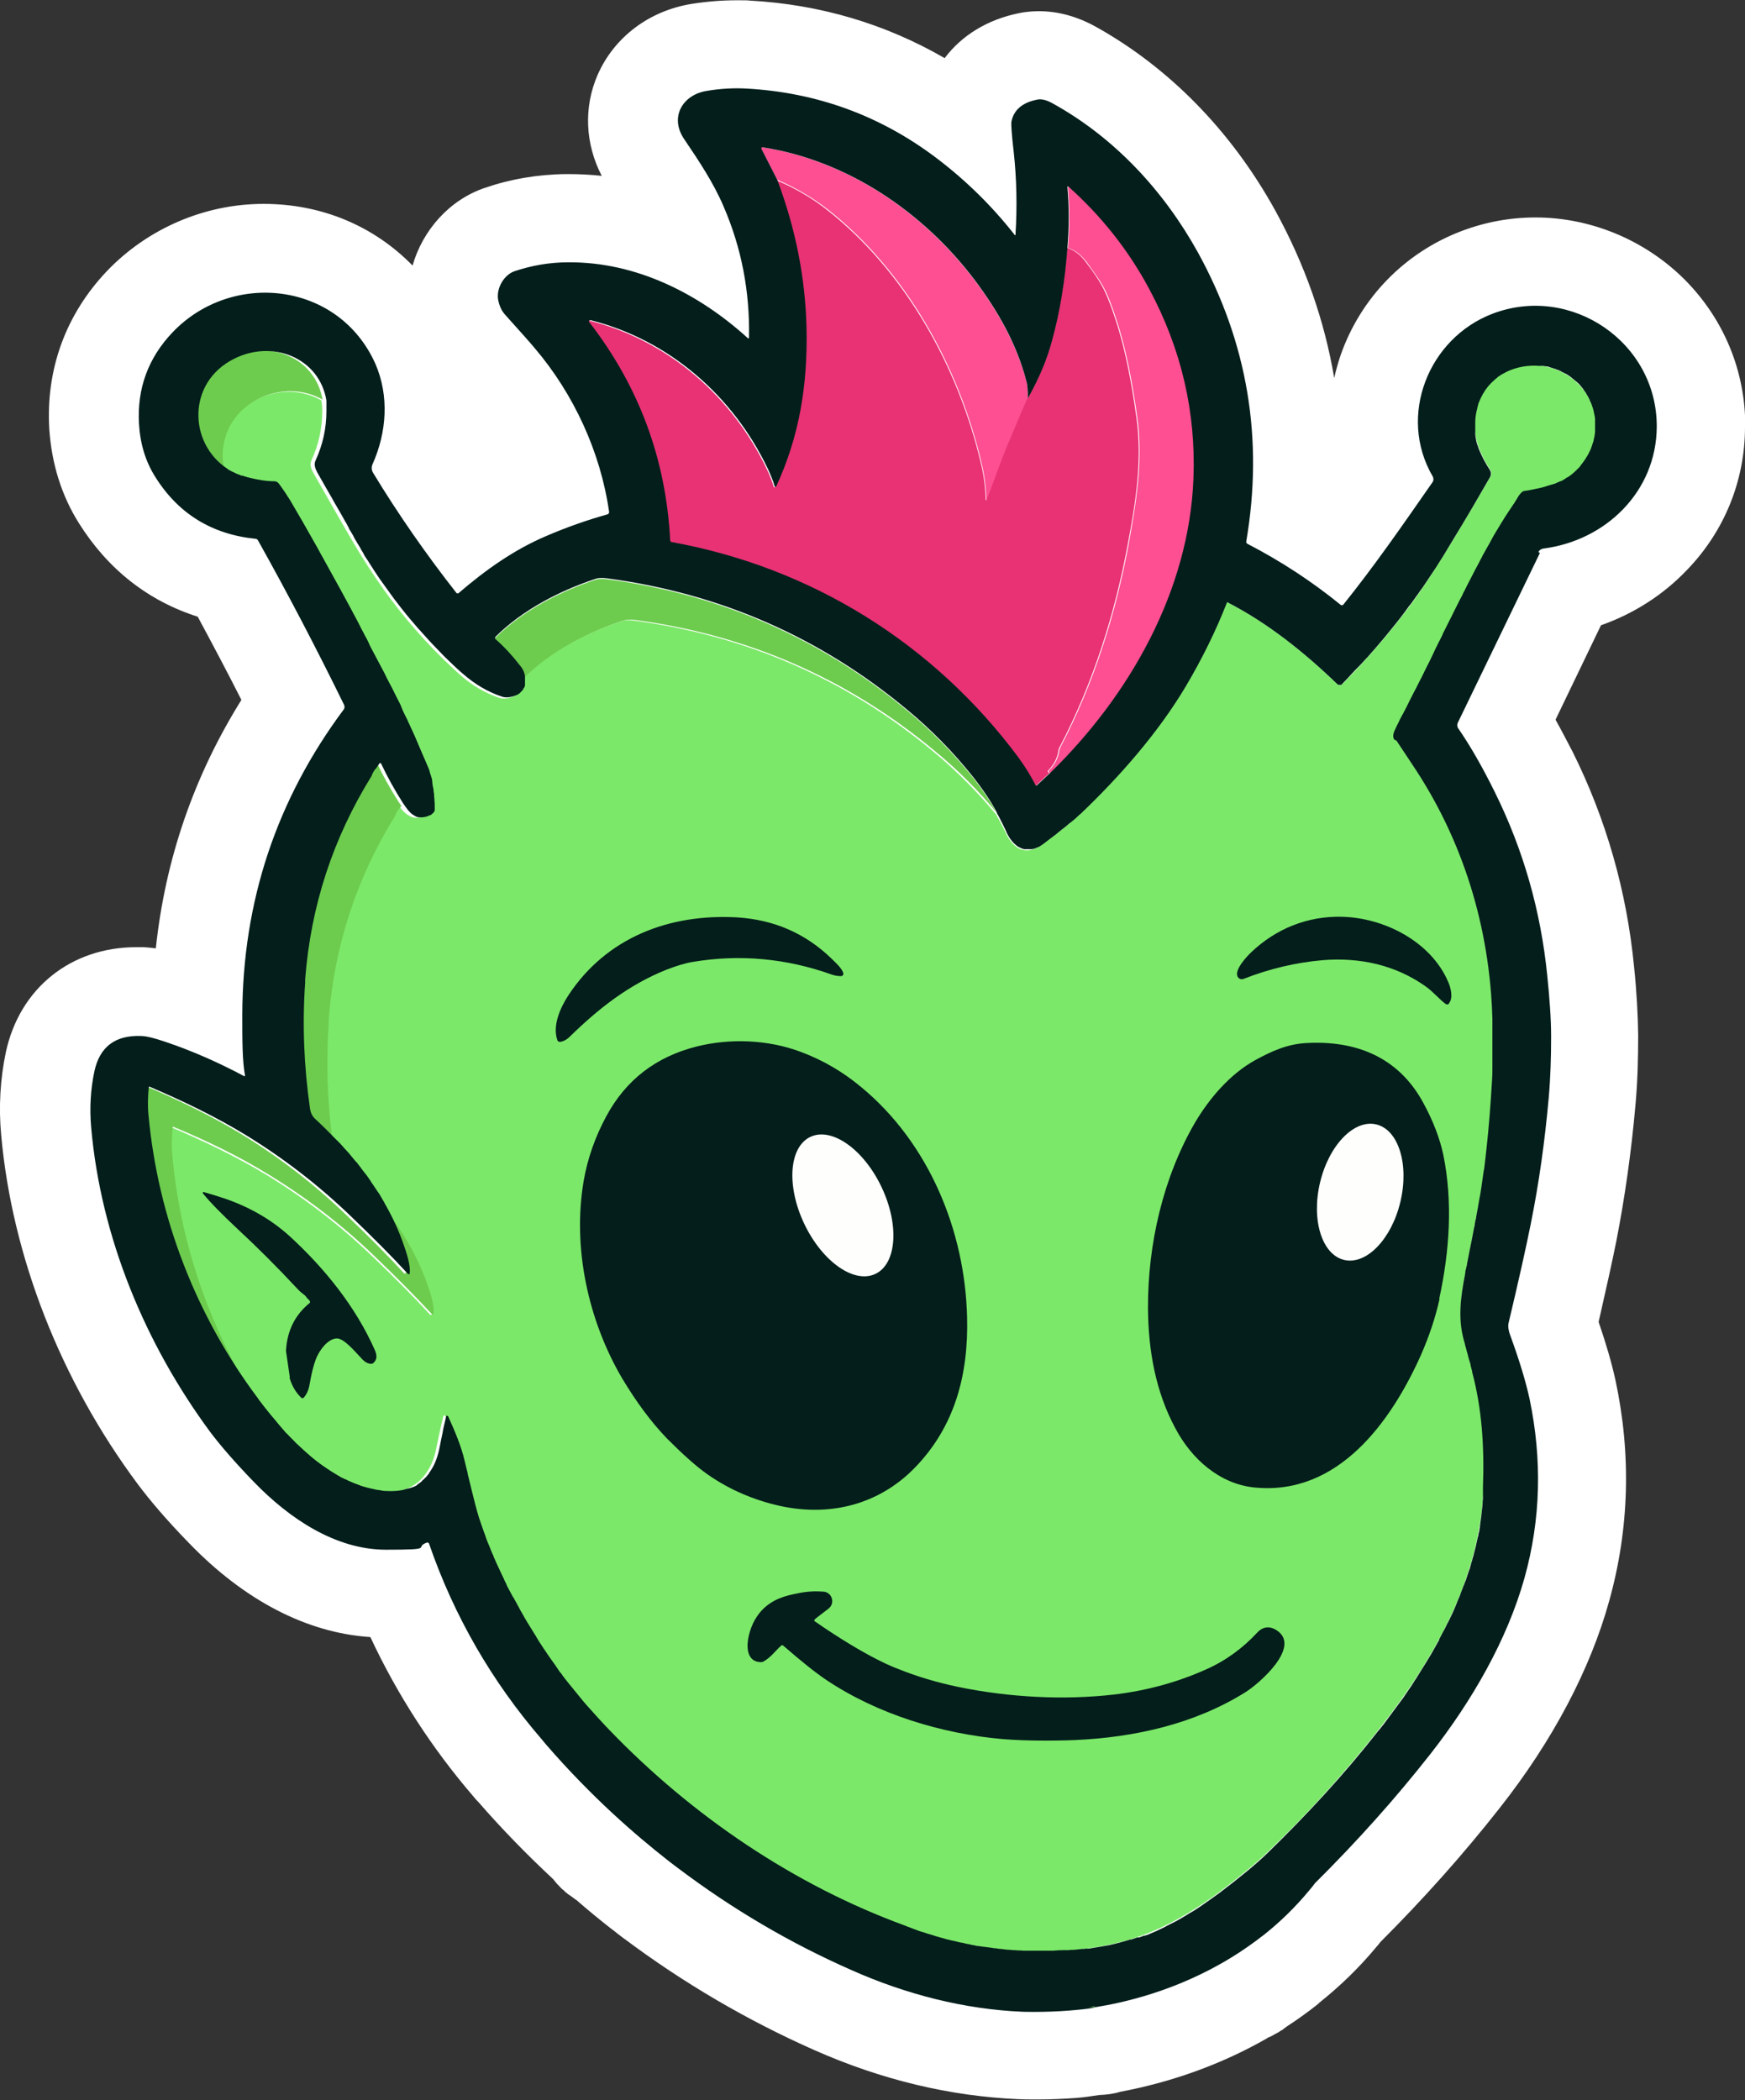
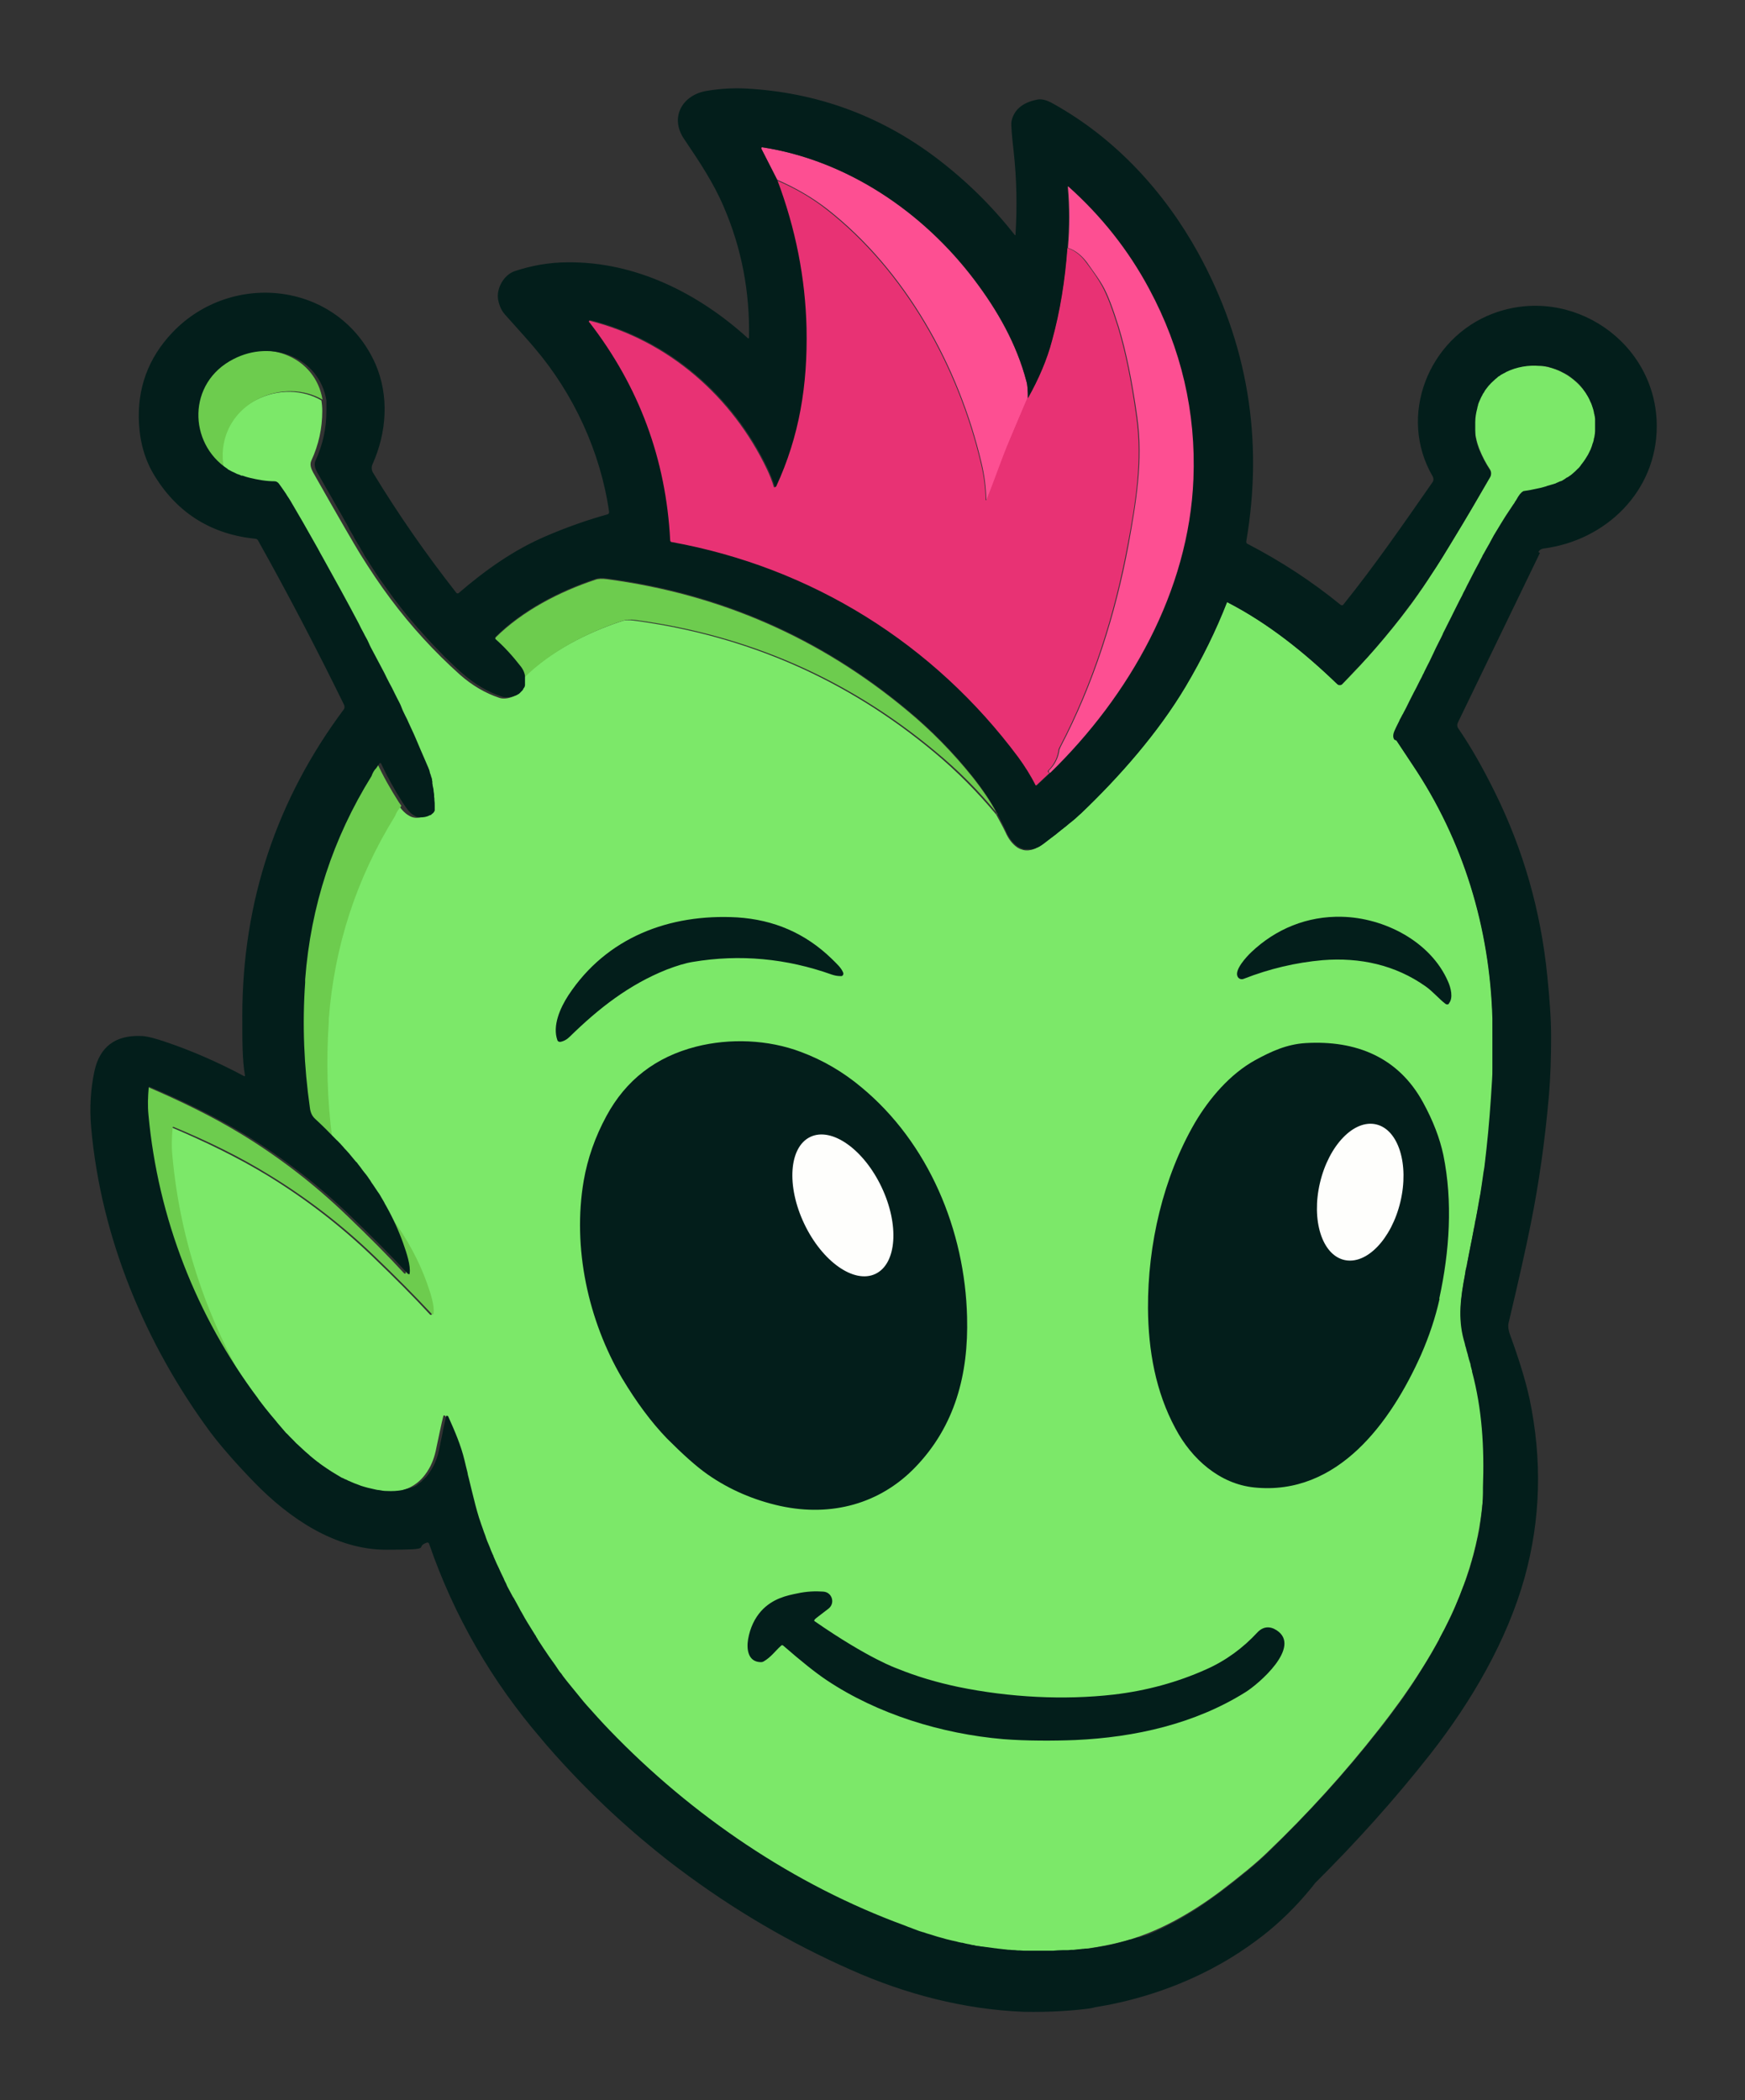
<svg xmlns="http://www.w3.org/2000/svg" id="Layer_2" version="1.1" viewBox="0 0 591.3 711.7">
  <rect x="0" y="0" width="591.3" height="711.7" fill="#333333" stroke="none" />
  <defs>
    <style>
      .st0 {
        fill: #6dcc4e;
      }

      .st1 {
        fill: #58ff00;
      }

      .st2 {
        fill: #e83274;
      }

      .st3 {
        fill: #fff;
      }

      .st4 {
        fill: none;
      }

      .st5 {
        fill: #fefefc;
      }

      .st6 {
        fill: #fd4f92;
      }

      .st7 {
        fill: #031e1b;
      }

      .st8 {
        fill: #999;
      }

      .st9 {
        fill: #7ce869;
      }
    </style>
  </defs>
  <g id="Layer_1-2">
    <g>
-       <path class="st3" d="M591.3,144.7c0,18.2-7,35.4-19.7,48.5-8,8.4-18,14.8-29.1,18.7l-15.4,32c1.9,3.4,3.8,7.1,5.8,10.9,11.3,22.7,18.3,47.1,20.8,72.7.9,8.6,1.3,16.4,1.4,23.3,0,7.9-.2,15.8-.9,23.5-1.4,15.9-3.6,31.5-6.5,46.3-1.4,7-3.4,16-6,27.4,2.5,7.3,4.4,13.8,5.7,19.7,5.4,25.2,4.7,50.4-2.1,74.8-6.4,23.2-19.2,47.5-37.1,70.2-12.4,15.8-26,31-40.4,45.4-.5.6-.9,1.2-1.4,1.7-5.7,6.9-12.2,13.2-19.2,18.8-.1,0-.2.2-.3.3,0,0,0,0,0,0,0,0,0,0,0,0,0,0-.1.1-.2.2-3.4,2.7-7,5.3-10.7,7.7t0,0c-.4.3-.8.6-1.2.9-.2.2-.5.4-.8.5-.2.1-.4.3-.6.4-.2.2-.5.3-.7.4-.1,0-.2.2-.4.2-.4.2-.8.5-1.2.7-.4.2-.8.4-1.3.6-.2,0-.4.2-.5.3,0,0,0,0,0,0-15,8.6-32,14.8-49.7,18.1-2.2.7-4.6,1-7.1,1.1-2.6.4-5.3.8-7.9,1-4.2.3-8.5.5-12.7.5s-4.5,0-6.7-.1c0,0-.1,0-.2,0-23-1-46.2-6.5-69-16.6-22.8-10.1-44.5-22.8-64.5-37.8,0,0-.2-.1-.3-.2-1.3-1-2.5-1.9-3.6-2.8l-.3-.2c-4.1-3.2-8.1-6.5-12-9.9t0,0c-.2-.1-.3-.2-.5-.3,0,0-.2-.1-.2-.2,0,0,0,0,0,0-.2-.1-.5-.3-.7-.5,0,0,0,0,0,0,0,0-.2-.1-.3-.2-.3-.2-.7-.5-1-.7-.3-.2-.6-.5-.9-.7,0,0-.1-.1-.2-.2-.2-.2-.4-.3-.5-.5,0,0-.2-.2-.3-.2-.1-.1-.3-.2-.4-.4-.2-.1-.4-.3-.5-.5,0,0-.1-.1-.2-.2-.3-.3-.5-.5-.8-.8-.2-.2-.3-.4-.5-.6-.3-.4-.6-.7-.9-1.1-8.8-8.2-17.3-16.9-25.3-26.1,0,0-.3-.3-.3-.3-.5-.5-.9-1-1.4-1.6-14.1-16.4-25.8-34.5-34.9-54-21.5-1.4-42.7-12.4-61.5-31.9-7.5-7.7-13.1-14.3-17.3-19.9C20.5,467.8,4.1,425.8.4,384.7c-.9-9.7-.3-19.2,1.6-28.2,4.7-21.6,22-35.5,44.2-35.5s1.2,0,1.8,0c1.6,0,3.1.2,4.8.4,3.2-30.2,12.9-58.4,29-84.2-4.8-9.5-9.8-18.9-14.8-28.2-16.7-5.3-30.4-16-40.2-31.6-6-9.5-9.3-20.3-10.1-32-1.2-20.3,5.6-38.9,19.6-53.6,13.8-14.4,33.1-22.7,53-22.7s37.5,7.6,50.5,20.9c3.4-11.9,12.4-22.2,24.4-26.3,8.7-3,18-4.6,27.6-4.7h.9c3.7,0,7.5.2,11.2.6-5.6-10.8-6.2-23.2-1.4-34.2,5.6-12.8,17.5-21.8,32-24.1,5.1-.8,10.2-1.2,15-1.2s3,0,4.5.1c23.9,1.3,46,7.9,66.1,19.5,5.8-7.7,14.4-13,25-15.2,2.3-.5,4.7-.7,7-.7,6.5,0,12.9,1.8,19.1,5.2,25,13.9,46.1,35.5,60.9,62.3,10,18.2,16.7,37.2,20,56.8.6-2.6,1.3-5.2,2.2-7.8,6.8-19.4,21.7-34.6,40.7-41.9,8.1-3.1,16.6-4.7,25.3-4.7,18.8,0,37.2,7.7,50.6,21.1,13.3,13.4,20.6,31.1,20.5,50Z" />
      <path class="st6" d="M348.2,135c-1.9,4.6-3.9,9.1-5.8,13.7-2.9,6.9-5.1,13.8-8,20.6,0,0-.1,0-.2,0,0,0,0,0,0-.1-.1-4.1-.6-8.2-1.6-12.3-7.7-32.8-25.7-65.2-52.2-86-4.9-3.8-10.6-7.2-17.1-10l-5.4-10.6c0-.1,0-.3.1-.4,0,0,.1,0,.2,0,28.7,4.4,54.5,21.9,71.9,44.9,7.9,10.4,14.3,21.7,17.7,34.4.4,1.3.5,3.3.5,5.8h0Z" />
      <path class="st9" d="M537.1,157.6c-4.8,6.2-12,8.1-19.7,9.3-1.4.2-2.3,2.2-3.2,3.6,0,.1-.2.2-.2.4-5.8,8.4-12.8,20.9-20.9,37.3-1.9,3.9-3.7,7.4-5.3,10.8-7.1,14.3-11.9,23.9-14.4,28.8-.7,1.3-.7,2.4-.1,3.2,1.9,2.9,3.7,5.6,5.5,8.3,17.1,25.5,26.1,55,27,85.9.2,9.3.2,16.1,0,20.6-.9,16.9-2.6,31.3-4.9,43.2-.3,1.6-.6,3.2-.9,4.6-1.8,9.4-3,15.4-3.5,18.1-1.5,7.9-2.4,14.7-.4,22.1.2.9.5,1.7.7,2.5,1.4,5,2.1,7.8,2.2,8.1,3.4,12.7,4.2,25.7,3.7,39.3-1,31.1-16.6,58.4-35.5,82.4-11.6,14.8-24.1,28.6-37.6,41.5-3.9,3.8-9.3,8.2-16,13.3-9.6,7.2-20.9,13.8-32.5,16.9-17.3,4.7-35.6,4.4-53,1.2-6.6-1.2-13.9-3.3-21.9-6.2-37.8-13.8-72.4-37.4-100.2-66.3-6-6.2-11.5-12.7-16.6-19.5-8.8-11.7-16.1-24.1-21.9-37.3-3.4-7.7-5.8-14.3-7.2-19.6-.9-3.4-1.6-6.5-2.3-9.2-.6-2.2-1-4.2-1.5-6.1-1.2-5-3.2-9.7-5.5-14.8-.1-.2-.3-.3-.5-.3-.2,0-.3.1-.3.3-.7,2.8-1.4,6.3-2.3,10.5-.6,3.2-1.6,5.9-3,8-.1.2-.2.4-.4.6-5.4,8.1-15.6,7.7-23.9,4.8-1.5-.5-2.9-1.1-4.2-1.8-11.4-5.5-20.6-14.9-28.5-24.9-.8-1-1.6-2.1-2.4-3.2-15.4-24.8-25-53-27.7-82.3-.3-3-.2-6.1.1-9.4,0,0,0,0,0-.1h0s0,0,0,0c0,0,0,0,.1-.1,0,0,0,0,0,0,0,0,0,0,.1,0h0s0,0,.1,0c11.3,4.8,22.5,10.2,32.8,16.5,12.7,7.8,24.5,16.9,35.4,27.4,7.4,7.1,13.9,13.6,19.4,19.6,0,0,0,0,.1,0,0,0,0,0,.1,0h0s0,0,.2,0h0s0,0,.1,0c0,0,0,0,0,0,0,0,0,0,0,0,0,0,0-.1,0-.2.4-2.7-1-6.9-2.2-10.3-2.7-7.6-6.6-15-11.9-22.1-1.1-1.4-2.1-2.8-3.2-4.2-1.8-3.2-3.9-6.4-6.2-9.6-3.3-4.5-6.9-8.8-10.8-12.9-1.7-13.1-2.1-26.2-1.2-39.5,0-.4,0-.8,0-1.1,1.9-24.8,9.4-47.8,22.5-68.9.3-.9.8-1.9,1.6-2.7l.5-.7c.9,1.2,1.8,2.2,3,2.9,1.5,1,3.3,1.2,5.5.2,1.6-.8,2.1-1.8,2-3.6-.2-4.9-1.1-9.2-2.6-12.8-.3-.7-.6-1.4-.9-2.1-1.1-2.5-2.2-5.1-3.3-7.7-.2-.5-.5-1.1-.7-1.6-1.8-3.9-3.7-8-5.7-12.1-.3-.6-.6-1.2-.9-1.8-1.1-2.2-2.2-4.4-3.4-6.7-9.3-18.3-18.6-35.2-27.6-51-1.2-2-2.3-4-3.5-6-1.6-2.8-3.2-5.1-4.6-7.1-.4-.5-.9-.8-1.5-.8-2.8,0-5.6-.5-8.5-1.2-2.7-.7-5.2-1.8-7.3-3.1-1.8-8.8,1.8-18.5,11.4-23.4,7.4-3.8,15.8-3.5,22.1.2.2,1.2.3,2.3.3,3.6,0,5.8-1.2,11.4-3.7,16.8-.6,1.3-.1,2.7.6,4,8.6,15.2,14,24.5,16.1,27.9,3.2,5.1,6.5,10.1,10.1,14.9,7,9.4,14.9,18,23.6,25.8,4.1,3.6,8.5,6.2,13.3,7.8,1.2.4,2.8.3,4.6-.4,2.3-.8,3.5-2.4,3.6-4.6,0-.4,0-.8,0-1.3,0-.2,0-.4,0-.6h0c9.1-8.9,21.5-15.2,33.3-19.1,1.1-.4,2.4-.4,4-.2,38.3,5.1,72.2,19.9,101.8,44.6,7.8,6.5,14.8,13.6,21.1,21.2,1.8,3.3,2.8,5.2,3.1,5.9,1,2.3,2.3,4,4,5.2.4.2.8.5,1.2.6,2.3.9,4.8.3,7.7-1.9,6.1-4.6,10.3-8,12.6-10.2,13-12.4,26.1-27.3,35.4-42.9,5.7-9.6,10.4-19.2,14.1-28.7h0s0,0,0,0c0,0,0,0,.1,0h0s0,0,0,0,0,0,.1,0h0c13.8,7.1,26.1,17,37.2,27.7.5.5,1.3.5,1.8,0,7.9-8,15.4-16.6,22.4-25.9,4-5.3,8.8-12.6,14.4-21.8,5.6-9.2,10-16.8,13.3-22.5.4-.8.4-1.7-.1-2.5-1.4-2.1-2.6-4.4-3.6-6.9-3.8-9.8-1.1-21.5,8.8-26.2,12.9-6.2,27.8,1.4,30.5,15,.2.8.3,1.7.4,2.6.4,5.1-1.1,9.9-4.5,14.3h0Z" />
      <path class="st0" d="M146.9,445.2c0,0,0,.1,0,.2,0,0,0,0,0,0,0,0,0,0,0,0,0,0,0,0-.1,0h0s0,0-.2,0h0s0,0-.1,0c0,0,0,0-.1,0-5.6-6-12-12.5-19.4-19.6-10.9-10.5-22.7-19.6-35.4-27.4-10.3-6.4-21.5-11.8-32.8-16.5,0,0,0,0-.1,0h0s0,0-.1,0c0,0,0,0,0,0,0,0,0,0-.1.1,0,0,0,0,0,0h0s0,0,0,.1c-.3,3.3-.4,6.5-.1,9.4,2.6,29.3,12.3,57.5,27.7,82.3-20.9-27.9-34-61.3-37.1-96.1-.3-3-.2-6.1.1-9.4,0,0,0,0,0-.1h0s0,0,0,0c0,0,0,0,.1-.1,0,0,0,0,0,0,0,0,0,0,.1,0h0s0,0,.1,0c11.3,4.8,22.5,10.2,32.8,16.5,12.7,7.8,24.5,16.9,35.4,27.4,7.4,7.1,13.9,13.6,19.4,19.6,0,0,0,0,.1,0,0,0,0,0,.1,0h0s0,0,.2,0h0s0,0,.1,0c0,0,0,0,0,0,0,0,0,0,0,0,0,0,0-.1,0-.2.4-2.7-1-6.9-2.2-10.3-1.5-4.3-3.4-8.4-5.7-12.5,1.1,1.4,2.2,2.8,3.2,4.2,5.2,7.1,9.2,14.5,11.9,22.1,1.2,3.4,2.6,7.5,2.2,10.3h0Z" />
      <path class="st0" d="M136,273.1l-.5.7c-.8.9-1.3,1.8-1.6,2.7-13.1,21.1-20.6,44.1-22.5,68.9,0,.4,0,.8,0,1.1-.9,13.2-.5,26.4,1.2,39.5-2.3-2.4-4.7-4.8-7.2-7.1-1-.9-1.6-2.1-1.8-3.8-2-14-2.6-28.2-1.6-42.4,0-.4,0-.8,0-1.1,1.9-24.8,9.4-47.8,22.5-68.9.3-.9.8-1.9,1.6-2.7l1.1-1.6s0,0,.1-.1c.1,0,.3,0,.4.1,2.1,4.6,4.6,9,7.4,13.4.3.4.6.9.9,1.3h0Z" />
      <path class="st0" d="M338.1,275.9c-6.2-7.6-13.2-14.7-21.1-21.2-29.5-24.6-63.5-39.5-101.8-44.6-1.6-.2-3-.1-4,.2-11.8,3.9-24.2,10.2-33.3,19.1-.2-1.3-.7-2.3-1.4-3.2-2.8-3.6-5.7-6.7-8.7-9.4h0s0,0,0-.1h0c0,0,0-.1,0-.2s0-.1,0-.2c0,0,0,0,0-.1,9.2-9.2,21.9-15.7,33.9-19.7,1.1-.4,2.4-.4,4-.2,38.3,5.1,72.2,19.9,101.8,44.6,8.2,6.8,15.5,14.3,22,22.4,3.4,4.3,6.2,8.4,8.3,12.4,0,.1.1.2.1.3h0Z" />
      <path class="st0" d="M109.4,135.5c-6.3-3.7-14.7-4-22.1-.2-9.6,5-13.2,14.7-11.4,23.4-13.4-8.7-13.7-29.2,1.9-37.2,13.1-6.8,29.1-.5,31.5,14h0Z" />
      <path class="st2" d="M348.2,135c3.7-6.6,6.5-13.1,8.2-19.6,2.7-9.8,4.4-20.3,5.2-31.4,2.4.8,4.6,2.4,6.4,4.9,2.6,3.4,4.3,6,5.3,7.8,1.7,3,3.5,7.7,5.5,14.1,2.5,8.2,4.6,18.4,6.3,30.8,2,14.7-.3,28.8-3,43.1-4.4,23.6-11.8,47-23,68.4-.3.5-.5,1.1-.5,1.6-.4,2.3-1.5,4.5-3.5,6.5,0,.1-.1.2,0,.4.1.2.3.3.6.3l-4.6,4.3c-.1.1-.3.1-.5,0,0,0,0,0,0,0-1.7-3.3-3.7-6.5-5.8-9.4-28.7-38.6-70.1-64.4-117.5-73-.2,0-.4-.3-.5-.5-1.4-27.6-10.6-52.2-27.4-74-.1-.2-.1-.4,0-.6.1,0,.2-.1.4,0,26.7,6.7,48.4,25.8,60.1,50.4.9,1.9,1.7,3.9,2.3,5.9,0,.1.2.2.3.2,0,0,.1,0,.2-.2,7.9-17.1,10.7-34.4,10.3-53.7-.4-17-3.7-33.7-9.9-50.2,6.6,2.8,12.3,6.2,17.1,10,26.5,20.8,44.5,53.2,52.2,86,1,4.1,1.5,8.1,1.6,12.3,0,0,0,.1.1.1s0,0,.1,0c2.8-6.7,5-13.7,8-20.6,1.9-4.6,3.9-9.2,5.8-13.7h0Z" />
      <path class="st6" d="M356,261.9c-.3,0-.5,0-.6-.3,0-.1,0-.3,0-.4,2-2,3.1-4.2,3.5-6.5,0-.6.3-1.1.5-1.6,11.2-21.4,18.6-44.8,23-68.4,2.6-14.4,5-28.4,3-43.1-1.7-12.3-3.8-22.6-6.3-30.8-2-6.4-3.8-11.2-5.5-14.1-1-1.8-2.8-4.3-5.3-7.8-1.9-2.5-4-4.1-6.4-4.9.6-7,.6-13.9,0-20.6,0-.1,0-.2.2-.3,0,0,.1,0,.2,0,11.2,10,20.4,21.6,27.4,34.7,10.9,20.3,15.9,41.8,15,64.4-1.5,38-21.7,73.5-48.5,99.6h0Z" />
      <path class="st7" d="M137,431.8h0,0,0ZM49,368.1s0,0,.1,0c0,0,0,0-.1,0,0,0,0,0,0,0Z" />
      <path class="st7" d="M210.8,618.3s0,0,0,0c0,0,0,0,0,0,0,0,0,0,0,0ZM416.9,663.4h0s0,0,0,0c0,0,0,0,0,0ZM346.2,681.5c5.3.2,10.6.1,15.9-.3,2.2-.2,4.3-.5,6.4-.8-5.5.7-13.1,1.3-22.2,1.1ZM417.1,663.1s0,0,0,0,0,0,0,0c0,0,0,0,0,0h0,0ZM427.2,655.4c.3,0,.5,0,.8,0-.3,0-.5,0-.8,0Z" />
      <path class="st7" d="M521.3,187.1c.3-.7,1-1.1,1.7-1.2,21.1-2.7,38.3-19.3,38.4-41.3.1-28.6-29-48.4-55.6-38.3-21.8,8.3-32.3,34.7-20.3,55.2.3.6.3,1.3,0,1.8-10.3,14.8-19.7,28.4-30.3,41.6h0c-.2.3-.6.3-.9.1-9.8-8-20.4-14.9-31.6-20.7-.3-.1-.4-.4-.4-.8,5.9-34.6.5-67.2-16.3-97.8-11.5-20.8-28.1-38.9-49.2-50.6-2.1-1.2-4-1.7-5.5-1.3-5,1-7.9,3.6-8.6,7.6-.1.7.1,4.1.8,10.1,1,9.1,1.2,18.5.6,28.1,0,0,0,0,0,.1,0,0-.2,0-.2,0-7.6-9.7-16.4-18.4-26.4-26-19.1-14.5-40.7-22.4-64.8-23.7-4.1-.2-8.5,0-13.2.8-8.2,1.3-12.7,8.9-7.7,16.3,5.2,7.7,10,14.9,13.4,22.9,6.1,14.1,8.9,28.9,8.6,44.4,0,0,0,.1,0,.2-.1.1-.3.1-.4,0-16.6-15.1-37.9-25.9-60.9-25.7-6.4,0-12.4,1.1-18.1,3-3.6,1.2-6.3,5.8-5.6,9.7.4,2.1,1.2,3.8,2.4,5.1,5.3,5.9,8.6,9.6,10,11.3,13.2,15.5,22.3,35.2,25.2,55.5,0,.4-.2.7-.5.8-6.8,1.9-13.7,4.3-20.9,7.4-10.8,4.6-20.4,11.4-29.6,19.3h0c-.2.2-.5.1-.7,0-10.2-13-19.7-26.6-28.3-40.8-.5-.8-.6-1.9-.2-2.8,4.9-10.9,5.7-23.3,1-34.1-12.4-27.8-48.5-31.8-68.7-10.7-8.3,8.7-12.1,19.1-11.4,31.1.4,6.7,2.2,12.7,5.5,17.9,7.8,12.5,19.2,19.5,34,21,.3,0,.6.2.8.5,10.3,18.4,20,37,29.2,55.8.2.5.2,1.1-.1,1.5-22.8,30.6-34.3,65.1-34.4,103.6,0,8.6,0,15.4.9,20.4,0,0,0,.1,0,.2,0,.1-.2.2-.3.1-8.8-4.7-17.7-8.6-26.6-11.6-3.8-1.3-6.6-2-8.4-2-8.7-.3-13.9,3.7-15.7,11.9-1.3,6.1-1.7,12.5-1.1,19.2,3.3,37.2,18.3,73.3,40.4,103.2,3.4,4.5,8.3,10.2,14.8,16.9,11.9,12.3,27.6,22.9,44.7,22.9s9.2-.7,13.8-2.4c.3-.1.7,0,.8.4,8.5,24.6,21.3,46.7,38.2,66.3.5.6,1,1.2,1.5,1.8,15.6,18,30.4,30.7,41.1,39.1,1.2.9,2.4,1.9,3.8,2.9,18.2,13.7,37.7,25.2,58.6,34.4,18.2,8.1,38.1,13.3,58.2,14.1,9.1.2,16.8-.4,22.2-1.1.8-.1,1.6-.3,2.3-.5,0,0,0,0,0,0,0,0,0,0,.1,0,0,0,0,0,0,0,0,0,0,0,0,0,8.7-1.4,27.2-5.3,46-16.9,0,0,0,0,0,0h0s0,0,0,0c0,0,0,0,0,0,3.6-2.2,7.3-4.8,10.9-7.6-.3,0-.5,0-.8,0,.3,0,.5,0,.8,0h0c5.3-4.2,10.5-9.2,15.3-15,.7-.8,1.4-1.7,2-2.5,14.1-14,27.2-28.6,39.2-43.9,14-17.9,25.9-38.5,31.8-59.6,5.5-19.8,6-40,1.7-60.6-1.3-6-3.5-13.2-6.6-21.7-.5-1.3-.8-2.9-.5-4.1,3.4-14.3,5.9-25.5,7.5-33.5,2.8-13.9,4.8-28.2,6.1-42.9.6-6.8.8-13.6.8-20.6,0-5.9-.5-12.8-1.3-20.6-2.2-22-8.1-42.7-17.8-62.3-4.1-8.3-8.2-15.5-12.4-21.6-.4-.6-.4-1.3-.1-1.9l27.8-57.5h0ZM199.6,109.2c0,0-.1-.2,0-.4,0-.2.3-.3.5-.3,26.7,6.7,48.4,25.8,60.1,50.4.9,1.9,1.7,3.9,2.3,5.9,0,0,0,.1.1.2.1,0,.3,0,.4-.1,7.9-17.1,10.7-34.4,10.3-53.7-.4-17-3.7-33.7-9.9-50.2l-5.4-10.6c0,0,0-.1,0-.2,0-.2.2-.3.3-.3,28.7,4.4,54.5,21.9,71.9,44.9,7.9,10.5,14.3,21.7,17.6,34.4.4,1.3.5,3.3.5,5.8,3.7-6.6,6.5-13.1,8.2-19.6,2.7-9.8,4.4-20.3,5.2-31.4.6-7,.6-13.9,0-20.6,0,0,0-.1,0-.2,0,0,.2-.1.3,0,11.2,10,20.4,21.6,27.4,34.7,10.9,20.3,15.9,41.8,15,64.4-1.5,38-21.7,73.5-48.5,99.6l-4.6,4.3s0,0,0,0c-.2,0-.4,0-.4-.1-1.7-3.4-3.7-6.5-5.8-9.4-28.7-38.6-70.1-64.4-117.5-73-.3,0-.4-.2-.5-.5-1.4-27.6-10.6-52.3-27.4-74h0ZM473.2,251c1.9,2.9,3.7,5.6,5.5,8.3,17.1,25.5,26.1,55,27,85.9,0,.6,0,1.2,0,1.7,0,1.1,0,2.2,0,3.2h0c0,.8,0,1.4,0,2,0,.9,0,1.7,0,2.5,0,.5,0,1,0,1.5,0,1.3,0,2.6,0,3.8,0,.7,0,1.4,0,2.1,0,1.4,0,2.7-.1,3.8-.5,8.5-1.1,16.3-1.9,23.5-.2,1.8-.4,3.6-.6,5.3-.1.9-.2,1.7-.4,2.6-.2,1.7-.5,3.3-.7,4.9-.2,1.6-.5,3.2-.8,4.7-.1.8-.3,1.5-.4,2.3,0,.4-.2.8-.2,1.2-.1.7-.3,1.4-.4,2.1,0,.5-.2.9-.3,1.4,0,.4-.2.9-.2,1.3,0,.3-.1.6-.2.9-.1.6-.2,1.1-.3,1.6-.1.5-.2,1-.3,1.6-.2.9-.3,1.7-.5,2.5-.4,1.9-.7,3.6-1,5.1-.1.5-.2,1-.3,1.5,0,.5-.2.9-.3,1.4,0,.3-.1.6-.2.8,0,.3-.1.5-.1.8,0,.3-.1.5-.1.7-1.5,7.9-2.4,14.7-.4,22.1.2.7.4,1.3.5,1.9,0,.2.1.4.2.6,0,.3.2.6.2.9h0c.2.6.3,1.1.5,1.7,0,.3.1.5.2.8.1.5.2.9.4,1.4,0,.2.1.4.2.6,0,.2.1.4.1.5s0,.3.1.5c0,.1,0,.3.1.4.1.5.2.9.3,1.1,0,.1,0,.2,0,.3,3.4,12.7,4.2,25.7,3.7,39.3,0,.5,0,1.1,0,1.6,0,.5,0,1.1,0,1.6,0,.5,0,1.1-.1,1.6,0,.5,0,.9-.1,1.4,0,0,0,.1,0,.2-.2,2.2-.5,4.3-.8,6.5,0,.5-.1.9-.2,1.4,0,.5-.2.9-.3,1.4,0,.5-.2.9-.3,1.4-.4,1.9-.8,3.7-1.3,5.5-.1.5-.2.9-.4,1.4-.1.5-.2.9-.4,1.4h0c-.1.5-.3,1-.4,1.5-.1.4-.2.8-.4,1.2-.3.9-.6,1.8-.9,2.7-.1.4-.3.9-.5,1.3-.1.4-.3.9-.5,1.3-.2.4-.3.9-.5,1.3-.2.4-.3.9-.5,1.3-.2.7-.5,1.3-.8,2-.3.7-.5,1.3-.8,2-.9,2.2-1.9,4.3-3,6.4-.4.8-.8,1.7-1.3,2.5-.4.8-.9,1.7-1.3,2.5,0,0,0,.1,0,.2-.9,1.6-1.8,3.2-2.7,4.8-.5.8-.9,1.5-1.4,2.3,0,0,0,.1-.1.2-1,1.6-2,3.2-3,4.8-.4.7-.8,1.3-1.3,2,0,.2-.2.3-.3.5-.5.8-1,1.6-1.6,2.4-.1.2-.3.4-.4.6-.9,1.4-1.9,2.8-2.9,4.1-1.7,2.3-3.4,4.6-5.1,6.9-.2.2-.3.4-.5.6-.4.5-.8,1.1-1.3,1.6-5.8,7.4-11.8,14.5-18.1,21.4-6.3,6.9-12.8,13.6-19.5,20.1-3.9,3.8-9.3,8.2-16,13.3-1.8,1.3-3.7,2.7-5.6,4-.6.4-1.3.9-1.9,1.3-.6.4-1.2.8-1.9,1.2-.7.4-1.4.8-2,1.2-.7.4-1.3.8-2,1.2-.7.4-1.4.8-2,1.1-1.4.7-2.8,1.4-4.1,2.1-.7.3-1.4.7-2.1,1h0c-.7.3-1.4.6-2.1.9-.6.3-1.2.5-1.9.7,0,0-.2,0-.3,0-.5.2-1,.4-1.6.6,0,0-.1,0-.2,0,0,0-.2,0-.3,0-.1,0-.2,0-.4.1-.6.2-1.2.4-1.8.6-.1,0-.2,0-.3,0-.6.2-1.3.4-2,.6-.6.2-1.2.3-1.8.5-.5.1-1.1.3-1.6.4-.6.1-1.1.3-1.7.4-.6.1-1.1.2-1.7.3s-1.1.2-1.7.3c-1.2.2-2.4.4-3.6.6-.3,0-.5,0-.8,0-.3,0-.6,0-.8.1-.2,0-.4,0-.6,0-1,.1-2,.2-2.9.3-.6,0-1.2,0-1.8.1,0,0-.1,0-.2,0-.5,0-1,0-1.5,0-1.2,0-2.3.1-3.5.2-1.2,0-2.4,0-3.5,0h-.3c-.7,0-1.4,0-2.1,0-.4,0-.9,0-1.3,0-.5,0-.9,0-1.4,0-.9,0-1.8,0-2.7-.1-.5,0-1.1,0-1.6-.1-.5,0-1,0-1.6-.1-1,0-2.1-.2-3.1-.3-.5,0-1-.1-1.6-.2-.5,0-1-.1-1.6-.2-1-.1-2.1-.3-3.1-.4-.5,0-1-.2-1.5-.2-.5,0-1-.2-1.5-.3-.5,0-1-.2-1.5-.3-.8-.1-1.5-.3-2.3-.5,0,0-.1,0-.2,0-.7-.1-1.4-.3-2.1-.5-.3,0-.7-.2-1-.2-1.4-.3-2.8-.7-4.2-1.1-.5-.1-1-.3-1.4-.4-.6-.2-1.3-.4-1.9-.6-.8-.2-1.7-.5-2.5-.8-.1,0-.3,0-.4-.1-.8-.2-1.5-.5-2.3-.8-.5-.2-.9-.3-1.3-.5-.7-.2-1.4-.5-2.1-.8-37.8-13.8-72.4-37.4-100.2-66.3-2.7-2.8-5.2-5.6-7.7-8.4,0,0,0,0,0,0-.7-.8-1.4-1.6-2.1-2.5-.4-.5-.9-1.1-1.3-1.6-.6-.7-1.2-1.5-1.8-2.2-.6-.7-1.1-1.4-1.7-2.1-.6-.8-1.2-1.5-1.7-2.3,0,0-.1-.2-.2-.2-.4-.5-.7-.9-1-1.4,0,0,0,0,0,0-.1-.2-.3-.4-.4-.6s-.3-.4-.4-.6c-.7-.9-1.3-1.9-2-2.8-.7-1-1.3-1.9-1.9-2.8-.6-1-1.3-1.9-1.9-2.9l-.4-.7c-.1-.2-.3-.4-.4-.7,0-.1-.1-.2-.2-.3-.4-.7-.9-1.4-1.3-2.1-.4-.7-.9-1.4-1.3-2.1-.7-1.1-1.3-2.2-1.9-3.3-.4-.6-.7-1.2-1-1.8-.6-1-1.1-2.1-1.7-3.1,0-.1-.1-.2-.2-.3,0-.1-.1-.2-.2-.3-.5-.9-1-1.9-1.5-2.8-.3-.5-.6-1.1-.8-1.7-.3-.6-.6-1.1-.8-1.7-.5-1.1-1.1-2.2-1.6-3.4-.3-.6-.6-1.3-.9-1.9-.3-.8-.7-1.5-1-2.3,0,0,0-.1,0-.1,0-.1-.1-.3-.2-.4-.4-.9-.8-1.8-1.1-2.7-.6-1.3-1.1-2.6-1.5-3.9,0,0,0,0,0,0-.3-.8-.6-1.5-.8-2.2-.2-.5-.3-.9-.5-1.4-.1-.4-.3-.8-.4-1.2-.3-.8-.5-1.5-.7-2.2-.1-.3-.2-.6-.3-1-.1-.4-.2-.7-.3-1.1-.1-.4-.2-.7-.3-1.1-.9-3.4-1.6-6.5-2.3-9.3-.2-.6-.3-1.2-.4-1.8-.4-1.5-.7-2.9-1-4.1-1.2-5-3.2-9.7-5.5-14.8,0-.2-.3-.3-.5-.3,0,0-.2,0-.2,0,0,0,0,0,0,0s0,0,0,.1c-.2.7-.3,1.5-.5,2.2-.3,1.2-.6,2.5-.8,3.8-.3,1.4-.6,2.8-.9,4.4-.6,3.2-1.6,5.9-3,8-.2.3-.4.6-.6.9,0,0,0,.1-.1.2-.1.2-.3.4-.5.6,0,.1-.2.3-.3.4-.1.1-.2.3-.4.4-.1.1-.3.3-.4.4,0,.1-.2.2-.3.3,0,0,0,0,0,0-.1.1-.3.2-.4.4,0,0,0,0,0,0-.1.1-.2.2-.3.3-.1.1-.3.2-.4.3-.1,0-.2.2-.3.2-.2.1-.3.3-.5.4,0,0-.2.1-.2.2,0,0,0,0,0,0-.2.1-.3.2-.5.3,0,0-.1,0-.2.1,0,0-.1,0-.2.1,0,0,0,0,0,0s0,0,0,0c0,0-.2.1-.3.1,0,0,0,0,0,0s0,0,0,0c-.2,0-.3.2-.5.2,0,0-.2,0-.3.1-.2,0-.4.2-.7.2h0c-.1,0-.2,0-.4.1,0,0,0,0-.1,0-.6.2-1.2.3-1.8.5-1.7.3-3.4.4-5.2.3-.9,0-1.7-.1-2.6-.3-.4,0-.9-.1-1.3-.2-.9-.2-1.7-.4-2.6-.6,0,0,0,0,0,0,0,0,0,0,0,0-.4-.1-.7-.2-1.1-.3-.8-.2-1.6-.5-2.3-.8-.4-.1-.7-.3-1.1-.4-.7-.3-1.4-.6-2.1-.9-.4-.2-.7-.4-1.1-.5-.4-.2-.7-.4-1.1-.5-.3-.2-.7-.4-1-.6-.3-.2-.7-.4-1-.6-1-.6-2-1.2-3-1.9-.5-.4-1.1-.7-1.6-1.1-.4-.3-.9-.6-1.3-1,0,0-.1,0-.2-.1-.5-.4-.9-.7-1.4-1.1-.4-.3-.8-.7-1.2-1,0,0-.2-.1-.2-.2-.5-.4-.9-.8-1.4-1.2-.9-.8-1.8-1.7-2.7-2.5-.5-.4-.9-.9-1.3-1.3s-.9-.9-1.3-1.3c-.4-.4-.8-.9-1.3-1.3,0,0,0,0,0,0-.4-.5-.8-.9-1.2-1.4-.4-.5-.8-.9-1.2-1.4-.2-.2-.4-.5-.6-.7-.1-.1-.2-.3-.3-.4-1.3-1.5-2.6-3.1-3.8-4.6-.3-.4-.7-.9-1-1.3-.3-.4-.7-.9-1-1.3,0,0,0,0,0,0-.1-.2-.3-.4-.4-.6-20.9-27.9-33.9-61.2-37.1-96.1-.3-3-.2-6.1.1-9.4,0,0,0,0,0,0h0s0,0,0,0c0,0,0,0,.1-.1,0,0,0,0,0,0,0,0,0,0,.1,0h0s0,0,.1,0c11.3,4.8,22.5,10.2,32.8,16.5,12.7,7.8,24.5,16.9,35.4,27.4,7.4,7.1,13.9,13.6,19.4,19.6,0,0,0,0,.1,0,0,0,0,0,.1,0h0c0,0,0,0,.2,0h0s0,0,.1,0c0,0,0,0,0,0,0,0,0-.1,0-.2.4-2.7-1-6.9-2.2-10.3-1.5-4.2-3.4-8.4-5.7-12.5h0c-.2-.4-.5-.8-.7-1.3-.2-.4-.5-.8-.7-1.2-.2-.4-.5-.8-.7-1.2-.2-.4-.5-.8-.8-1.2-.3-.4-.5-.8-.8-1.2-.3-.4-.5-.8-.8-1.2-.3-.4-.6-.8-.8-1.2s-.6-.8-.8-1.2c-.4-.6-.8-1.1-1.3-1.7-.4-.5-.8-1-1.2-1.6-.3-.4-.7-.9-1-1.3h0c-.2-.3-.4-.6-.7-.8-.5-.6-1-1.2-1.5-1.8-.3-.4-.6-.7-.9-1.1,0,0,0,0-.1-.1-.3-.3-.6-.7-.9-1-.3-.3-.6-.6-.9-1,0,0,0,0,0,0-.3-.3-.6-.7-.9-1,0-.1-.2-.2-.3-.3,0,0,0,0,0,0-.4-.4-.7-.8-1.1-1.1h0c-2.3-2.4-4.7-4.8-7.2-7.1-1-.9-1.6-2.1-1.8-3.8-2-14-2.6-28.2-1.6-42.4,0-.4,0-.8,0-1.1,1.9-24.8,9.4-47.8,22.5-68.9.3-.9.8-1.9,1.6-2.7l1.1-1.6c0,0,0,0,.1-.1.1,0,.3,0,.4.1,2.1,4.5,4.6,9,7.4,13.4.3.4.6.9.9,1.3.1.1.2.3.3.4s.2.3.3.4c.1.1.2.3.3.4.5.6,1,1.1,1.6,1.5.1,0,.2.1.3.2.2.1.4.2.7.4.1,0,.3.1.4.2,0,0,.2,0,.2,0,.1,0,.3,0,.4.1.1,0,.3,0,.4,0,0,0,.2,0,.2,0,.9,0,2-.1,3.1-.7,0,0,.2,0,.3-.1,0,0,.2,0,.2-.1,0,0,.2-.1.2-.2.1-.1.3-.2.4-.3.2-.2.3-.3.4-.5,0-.1.2-.3.2-.4,0,0,0-.1,0-.2,0,0,0-.2,0-.2,0,0,0-.2,0-.2,0,0,0,0,0,0,0,0,0-.1,0-.2,0-.3,0-.6,0-.9,0-.6,0-1.2-.1-1.8,0-.4,0-.8-.1-1.2,0,0,0-.1,0-.2,0-.1,0-.2,0-.3h0c0-.6-.2-1.2-.2-1.7,0-.5-.2-1-.3-1.6,0-.2,0-.4-.1-.7,0-.1,0-.3,0-.4,0-.2,0-.4-.1-.6,0,0,0-.1,0-.2,0-.4-.2-.8-.3-1.1-.1-.4-.2-.8-.4-1.2,0-.1,0-.2-.1-.4,0-.1,0-.2-.1-.4,0-.3-.2-.5-.3-.8,0-.1,0-.2-.1-.3-.3-.7-.6-1.4-.9-2.1-1.1-2.5-2.2-5.1-3.3-7.7-.2-.5-.5-1.1-.7-1.6-.6-1.3-1.2-2.6-1.8-3.9-.3-.7-.6-1.4-1-2.1-.5-1-1-2-1.4-3.1s-1-2.1-1.5-3.1c-.3-.6-.6-1.2-.9-1.8-.5-1.1-1.1-2.2-1.7-3.3-.6-1.1-1.1-2.2-1.7-3.4-.6-1.1-1.2-2.3-1.8-3.4-.6-1.1-1.2-2.3-1.8-3.4-.6-1.1-1.2-2.2-1.7-3.4s-1.2-2.2-1.7-3.3c-.6-1.1-1.2-2.2-1.7-3.3-4-7.6-8.1-15-12.1-22.2-.6-1-1.1-2-1.7-3.1-1.1-2-2.3-4-3.4-6-.6-1-1.1-2-1.7-3-1.2-2-2.3-4-3.5-6,0,0,0,0,0,0-.4-.7-.8-1.4-1.2-2-.2-.3-.4-.6-.6-.9-.3-.5-.6-1-.9-1.4-.7-1-1.3-1.9-1.9-2.7-.4-.5-.9-.8-1.5-.8-2.8,0-5.6-.5-8.5-1.2-.8-.2-1.5-.4-2.3-.7,0,0-.1,0-.2,0s0,0-.1,0c-.2,0-.3-.1-.5-.2-.3-.1-.5-.2-.8-.3,0,0-.2,0-.3-.1-.1,0-.2-.1-.4-.2-.1,0-.2-.1-.4-.2-.3-.1-.6-.3-.9-.4-.4-.2-.7-.4-1.1-.6-.2,0-.3-.2-.4-.3-13.3-8.7-13.7-29.2,2-37.2,13.1-6.8,29.1-.5,31.5,14h0c0,0,0,.1,0,.2,0,.2,0,.4,0,.6,0,0,0,0,0,0,0,.2,0,.4,0,.6h0c0,.3,0,.5,0,.7,0,.2,0,.3,0,.5,0,.3,0,.7,0,1,0,5.8-1.2,11.4-3.7,16.8-.6,1.3-.1,2.7.6,4,1.9,3.3,3.6,6.4,5.2,9.1.4.8.9,1.6,1.3,2.3,1.1,1.9,2.1,3.6,2.9,5.1.4.6.7,1.2,1,1.8.2.3.3.5.4.8s.3.5.4.7c.2.3.4.7.6,1,.3.5.6,1,.8,1.5.1.2.3.5.4.7.2.3.4.6.6,1,0,.1.1.2.2.3.5.8.9,1.5,1.2,2.1.4.6.7,1.1.9,1.6.3.5.6,1,.9,1.4s.6.9.9,1.4.6.9.9,1.4c.3.5.6.9.9,1.4,0,0,0,0,0,0,.5.8,1.1,1.6,1.6,2.4.6.8,1.2,1.7,1.8,2.5s1.2,1.7,1.8,2.5c.4.6.9,1.2,1.3,1.8.9,1.2,1.8,2.3,2.7,3.5,1.8,2.3,3.7,4.5,5.6,6.7,0,0,0,0,0,0,0,0,.1.1.2.2.9,1,1.8,2,2.7,3,1,1.1,1.9,2.1,2.9,3.1,0,0,0,0,0,0,1,1,1.9,2,2.9,3,.1.1.2.2.3.3,0,0,0,0,.1.1.9.9,1.8,1.7,2.7,2.6,0,0,0,0,0,0,0,0,0,0,0,0,1.1,1,2.1,2,3.2,2.9,4.1,3.6,8.5,6.2,13.3,7.8,1.2.4,2.8.3,4.6-.4.3-.1.6-.2.8-.4,0,0,0,0,0,0,0,0,.1,0,.2-.1h.1c.1-.1.2-.2.3-.3,0,0,.2-.1.2-.2.2-.2.4-.4.6-.6,0,0,.1-.1.2-.2,0-.1.2-.2.2-.4,0-.1.1-.2.2-.3s.1-.2.2-.3c.1-.2.2-.5.2-.7,0-.1,0-.2,0-.4,0,0,0,0,0,0,0,0,0-.2,0-.3,0,0,0,0,0-.1,0-.1,0-.2,0-.4,0-.4,0-.8,0-1.3,0-.2,0-.4,0-.6-.2-1.3-.7-2.3-1.4-3.2-2.8-3.6-5.7-6.8-8.7-9.4h0c0,0,0-.1,0-.1h0s0-.1,0-.2,0-.1,0-.2c0,0,0,0,0-.1,9.2-9.2,21.9-15.7,33.9-19.7,1.1-.4,2.4-.4,4-.2,38.3,5.1,72.2,19.9,101.8,44.6,8.2,6.8,15.5,14.3,22,22.4,3.4,4.3,6.2,8.4,8.3,12.4,0,0,.1.2.1.3.5.9.9,1.7,1.3,2.5.3.6.6,1.1.8,1.6.1.2.2.4.3.6.1.2.2.4.3.6,0,.1.1.3.2.4s.1.2.1.3c1,2.3,2.3,4,4,5.2.2.1.4.2.6.3.2.1.4.2.6.3,0,0,0,0,0,0,.2,0,.3.1.5.2.1,0,.2,0,.4.1h0c0,0,.1,0,.2,0,0,0,.1,0,.2,0,.3,0,.6,0,.9,0s.4,0,.6,0c.2,0,.4,0,.5,0h0c0,0,.1,0,.2,0,0,0,0,0,0,0s0,0,0,0c.2,0,.3,0,.5-.1.2,0,.4-.1.7-.2,0,0,0,0,0,0,.2,0,.4-.2.6-.3,0,0,.1,0,.2,0,.2-.1.4-.2.6-.3.5-.3,1-.6,1.5-1,1.5-1.2,2.9-2.2,4.2-3.2.2-.2.5-.4.7-.6.4-.3.8-.6,1.1-.9.3-.2.6-.4.9-.7.6-.4,1.1-.9,1.6-1.3,0,0,0,0,.1-.1.3-.2.5-.4.8-.6,1-.8,1.8-1.5,2.5-2.2.2-.2.5-.4.7-.6,13-12.4,26.1-27.3,35.4-42.9,5.7-9.6,10.4-19.2,14.1-28.7,0,0,0,0,0,0,0,0,0,0,0,0s0,0,0,0c0,0,0,0,0,0s0,0,0,0c0,0,0,0,0,0,0,0,0,0,0,0s0,0,.1,0h0c13.8,7.1,26.1,17,37.2,27.7.1.1.3.2.4.3,0,0,.2,0,.2,0,.2,0,.3,0,.5,0,0,0,.2,0,.2,0,.1,0,.3-.1.4-.3.7-.7,1.4-1.5,2.1-2.2.4-.4.8-.9,1.2-1.3.8-.9,1.6-1.7,2.5-2.6,1-1,1.9-2.1,2.9-3.1.9-1.1,1.9-2.1,2.8-3.2s1.9-2.2,2.8-3.3c.9-1.1,1.8-2.2,2.7-3.3,1.8-2.2,3.6-4.5,5.3-6.9.2-.3.5-.7.8-1,.5-.7,1-1.4,1.6-2.2.3-.4.5-.8.8-1.1.5-.8,1.1-1.6,1.7-2.4,1.1-1.6,2.2-3.3,3.4-5.1.4-.6.8-1.2,1.2-1.8,1.6-2.5,3.3-5.2,5-8.1,1.4-2.3,2.7-4.5,4-6.6,1.3-2.1,2.4-4.1,3.5-5.9,2.2-3.8,4.1-7.1,5.8-10,.4-.8.4-1.7-.1-2.5-1.4-2.1-2.6-4.4-3.6-6.8-.1-.3-.2-.5-.3-.8h0c0-.2-.1-.4-.2-.6-.1-.3-.2-.6-.3-.9,0-.3-.2-.6-.2-.9,0-.4-.2-.7-.2-1.1,0-.3-.1-.6-.1-.8,0-.2,0-.4,0-.6,0-.1,0-.3,0-.4,0-.2,0-.3,0-.5,0-.3,0-.6,0-.9v-.5c0-.5,0-.9,0-1.4,0-1.6.3-3.2.7-4.7,0-.3.1-.5.2-.8,0-.2.1-.5.2-.8.2-.5.4-1,.6-1.4.2-.5.4-.9.7-1.4.1-.2.2-.5.4-.7.1-.2.3-.4.4-.7.1-.2.3-.4.5-.7.5-.7,1.1-1.4,1.7-2,.5-.5,1-.9,1.5-1.4.1,0,.2-.2.4-.3,0,0,0,0,0,0,0,0,.1-.1.2-.2,0,0,.1,0,.2-.2.2-.1.3-.2.5-.3.1,0,.3-.2.4-.3.4-.2.7-.4,1.1-.6.2-.1.5-.2.7-.4,3.7-1.8,7.6-2.4,11.3-2.1.2,0,.5,0,.7,0,0,0,.2,0,.2,0,.3,0,.6,0,.8.1.2,0,.5,0,.8.1,0,0,.2,0,.2,0,.2,0,.4,0,.6.2.2,0,.4.1.7.2.2,0,.4.1.6.2,0,0,0,0,0,0,.2,0,.4.1.6.2.3,0,.6.2.8.3.3,0,.6.2.8.3.3.1.5.2.8.4.3.1.5.3.8.4.3.1.5.3.8.4.3.2.5.3.8.5.2.2.5.3.7.5.2.2.5.4.7.6.2.1.3.2.5.4.2.1.3.3.5.4.2.2.5.4.7.6.2.2.4.4.6.6,0,0,0,0,0,0,.1.2.3.3.4.5,0,0,0,0,0,0,.1.2.3.3.4.5.2.2.4.4.5.7,0,0,0,0,0,0,.2.2.3.4.5.7.2.2.4.5.5.8.2.3.3.5.5.8.1.3.3.5.4.8.1.2.2.4.3.7,0,.1.1.2.2.4l.3.7c.1.3.2.6.3.9.2.6.4,1.2.5,1.8,0,.3.1.6.2.9,0,.2,0,.3.1.5h0s0,0,0,0,0,0,0,0c0,.3.1.6.1.9,0,0,0,0,0,0,0,0,0,0,0,0,0,.3,0,.6,0,.9h0c0,.5,0,1.1,0,1.6s0,.5,0,.8c0,.3,0,.6,0,.8,0,.6-.1,1.1-.2,1.7,0,.3-.1.6-.2.8,0,.2,0,.4-.1.6,0,.1,0,.3-.1.4,0,.2-.1.4-.2.6-.1.3-.2.7-.3,1-.1.3-.2.5-.3.8-.1.3-.2.6-.4.8,0,0,0,0,0,.1-.2.4-.4.8-.6,1.2-.6,1-1.2,2-2,3l-.4.5c0,0,0,.1-.1.2-.1.2-.3.3-.4.5-.2.2-.3.4-.5.5-.3.3-.6.6-.9.9-.3.3-.6.5-.9.8-.2.2-.4.3-.6.5-.2.1-.4.3-.6.4-.2.2-.5.3-.8.5h-.1c-.3.3-.7.5-1,.7-.3.2-.6.4-1,.5,0,0-.1,0-.1,0-.4.2-.7.3-1.1.5,0,0-.2,0-.2.1-.1,0-.3.1-.4.2,0,0,0,0-.1,0,0,0-.2,0-.2.1,0,0,0,0-.1,0-.2,0-.5.2-.7.2,0,0,0,0,0,0-.3.1-.6.2-1,.3-.4.1-.8.2-1.2.4-.1,0-.2,0-.4.1-.4.1-.8.2-1.1.3-.5.1-.9.2-1.4.3-1.4.3-2.8.6-4.3.8h0c-.2,0-.3,0-.5.2h0c-.1,0-.2.1-.3.2,0,0,0,0,0,0-.1,0-.2.2-.3.3-.1.1-.3.3-.4.4,0,0-.1.2-.2.3-.3.4-.5.7-.7,1.1-.2.4-.5.8-.7,1.1,0,.1-.2.2-.2.4-.3.4-.6.8-.9,1.3-.2.3-.4.6-.6.9s-.4.6-.6.9c-.6.9-1.2,1.8-1.8,2.8-.3.4-.5.9-.8,1.3-.7,1.2-1.5,2.5-2.3,3.8-.2.4-.4.7-.6,1.1-.2.4-.4.7-.6,1.1-.2.4-.4.8-.6,1.1-.3.5-.5.9-.8,1.4-.4.7-.8,1.5-1.3,2.3,0,0,0,0,0,.1-.4.7-.8,1.5-1.2,2.3-.5.9-.9,1.7-1.4,2.6,0,0,0,.1-.1.2-.7,1.3-1.3,2.6-2,3.9-.4.7-.7,1.4-1.1,2.2-.4.7-.8,1.5-1.1,2.2-.5.9-1,1.9-1.5,2.9,0,0,0,0,0,0-.5,1-1,2-1.5,3-.5,1-.9,1.9-1.4,2.8s-.9,1.9-1.4,2.8c-.3.6-.6,1.1-.8,1.7-.4.8-.7,1.5-1.1,2.2-.4.8-.8,1.6-1.2,2.4-.2.5-.5,1-.7,1.5-.3.7-.7,1.4-1,2.1-.3.7-.7,1.4-1,2-.2.4-.4.8-.6,1.2-.2.4-.4.8-.6,1.2-.1.3-.2.5-.4.8-.3.7-.6,1.3-1,2-.4.9-.9,1.7-1.3,2.6-.3.6-.6,1.1-.9,1.7-1,1.9-1.8,3.6-2.6,5.2-.3.5-.5,1-.8,1.5-.1.2-.2.5-.4.7-.3.7-.7,1.3-1,1.9,0,0,0,0,0,.1-.2.4-.4.8-.6,1.2-.4.8-.7,1.4-1,2.1-.6,1.3-.7,2.4-.1,3.2h0Z" />
      <path class="st7" d="M285.7,329.6c.2.5,0,1-.5,1.2-.1,0-.3,0-.4,0-1,0-2-.2-2.9-.5-15.4-5.5-31.2-7-47.2-4.3-2.5.4-5.4,1.3-8.8,2.6-12.8,5.1-23.1,13.2-32.8,22.7-1,1-2.1,1.6-3.3,1.8-.4,0-.8-.2-.9-.5-1.8-4.9.9-11,3.7-15.3,12.9-19.6,34.2-27.7,57.2-26.4,12.5.8,23.1,5.4,32,14,1.8,1.8,3.2,3,3.9,4.7h0Z" />
      <path class="st7" d="M491,340.1c-.3.4-.8.4-1.2.1-2-1.5-4.4-4.3-6.7-5.9-10.3-7.3-22.3-9.9-34.9-8.9-9.1.8-18,2.9-26.7,6.3-.9.4-1.9,0-2.2-.9-.9-2.2,3-6.5,4.7-8.1,8.3-7.9,19-12.3,30.7-12,14.2.3,30.1,8.3,36,22,.9,2,1.8,5.5.3,7.3h0Z" />
      <path class="st7" d="M310.1,497.3c-12,12.4-28.4,16.8-45.6,13.1-9.1-2-17.4-5.6-24.7-10.7-4-2.8-8.5-6.9-13.8-12.2-5.4-5.6-10.4-12.4-15.2-20.4-11.5-19.6-16.9-44.3-13-67,1.3-7.5,3.9-14.9,7.7-21.9,6.6-12.2,16.7-20,30.4-23.5,11.4-2.9,24.4-2.4,35.5,1.8,7.5,2.8,14.3,6.8,20.4,11.9,22.9,18.9,35.2,48.6,35.9,78,.5,19.2-4,36.9-17.7,51h0Z" />
      <path class="st7" d="M487.8,440.2c-1.4,6.3-3.5,12.6-6.3,19-10.2,22.8-28.2,47.8-56.5,44.9-11.7-1.2-21.2-9.6-26.7-20-6.7-12.4-9.2-26.4-9.3-40.7-.1-21.6,5.1-44.3,15.9-62.9,4.9-8.3,11.9-16.5,20.4-21.2,5.5-3,10.7-5.4,17.1-5.8,17-1,31.4,4.7,39.8,20.1,3.4,6.2,5.7,12.2,6.9,17.9,3.2,15.8,2.1,32.5-1.4,48.6h0Z" />
-       <path class="st7" d="M98.2,466.7l-1.3-8.9c.4-6.9,3.1-12.2,8-16.2.2-.1.2-.4.1-.6-.2-.4-.5-.7-.9-1-.3-.5-.6-.8-.8-1-.9-.7-1.8-1.4-2.6-2.3-6.6-7.1-13.4-13.9-20.4-20.4-4.9-4.6-8.8-8.5-11.5-11.8-.1-.2-.1-.4,0-.5,0,0,.2-.1.3,0,1.8.5,4,1.2,6.5,2,8.7,2.9,16.2,7.2,22.5,12.9,11.8,10.8,22.4,23.9,28.9,38.6.9,2,.7,3.5-.6,4.5-.2.2-.5.2-.8.2-1-.1-1.9-.6-2.7-1.4-2.5-2.6-6.3-7.3-8.8-7.2-3.2.1-6.1,4.4-7.1,7.1-.8,2.1-1.5,5-2.1,8.5-.3,1.8-.9,3.2-2,4.5-.2.2-.6.2-.8,0h0c-1.9-1.8-3.2-4.1-4-6.8h0Z" />
      <path class="st7" d="M276,549.4c18.6,12.9,28.1,16.1,28.1,16.1,6.6,2.7,13.5,4.7,20.6,6.2,17.5,3.6,35.9,4.5,52.6,2.6,11.2-1.3,21.7-4.2,31.3-8.5,6.8-3,12.6-7.3,17.5-12.6,1.9-2,4.2-2.2,6.5-.7,8.6,5.6-6.2,18.3-10.6,21-17.1,10.7-37.4,15.3-57.7,16.2-7.3.3-16.6.3-24.3-.3-21-1.8-42.7-8.5-59.9-20-3.6-2.4-8.5-6.3-14.7-11.7-.2-.2-.5-.2-.7,0-2.1,1.9-3.4,3.9-6,5.4-.2.1-.5.2-.8.2-4.4,0-5-4.3-4.4-7.8.7-3.9,2.2-7,4.4-9.5,3.9-4.3,8.8-5.3,12.3-6,3.2-.7,6.2-.8,8.8-.6,3,.2,4.1,4,1.7,5.8-2.3,1.8-4.5,3.4-4.6,3.6-.2.3-.2.5-.2.5,0,0,0,.1.1.1h0Z" />
      <g>
        <ellipse class="st5" cx="461" cy="404.1" rx="23.6" ry="14" transform="translate(-38.4 759.7) rotate(-76.7)" />
        <ellipse class="st5" cx="285.6" cy="408.5" rx="14.5" ry="25.7" transform="translate(-147.6 162) rotate(-25.4)" />
      </g>
-       <path class="st0" d="M371.1,680.1c-.8.1-1.7.2-2.7.3.8-.1,1.6-.3,2.3-.5,0,0,0,0,0,0,0,0,0,0,.1,0,0,0,0,0,0,0,0,0,0,0,0,0Z" />
      <path class="st1" d="M210.8,618.3h0,0Z" />
      <path class="st1" d="M210.9,618.4s0,0,0,0,0,0,0,0c0,0,0,0,0,0Z" />
-       <path class="st1" d="M371.1,680.3s0,0,0-.1c0,0,0,0,0,0h0Z" />
      <path class="st8" d="M416.9,663.4s0,0,0,0c0,0,0,0,0,0h0Z" />
-       <path class="st8" d="M417.1,663.1s0,0,0,0c0,0,0,0,0,0s0,0,0,0h0,0Z" />
      <path class="st8" d="M428,655.5c-.3,0-.5,0-.8,0,.3,0,.5,0,.8,0Z" />
      <path class="st4" d="M371.1,680.1c-.8.1-1.7.2-2.7.3.8-.1,1.6-.3,2.3-.5,0,0,0,0,0,0,0,0,0,0,.1,0,0,0,0,0,0,0,0,0,0,0,0,0Z" />
      <path class="st4" d="M428,655.5c-.3,0-.5,0-.8,0,.3,0,.5,0,.8,0Z" />
    </g>
  </g>
</svg>